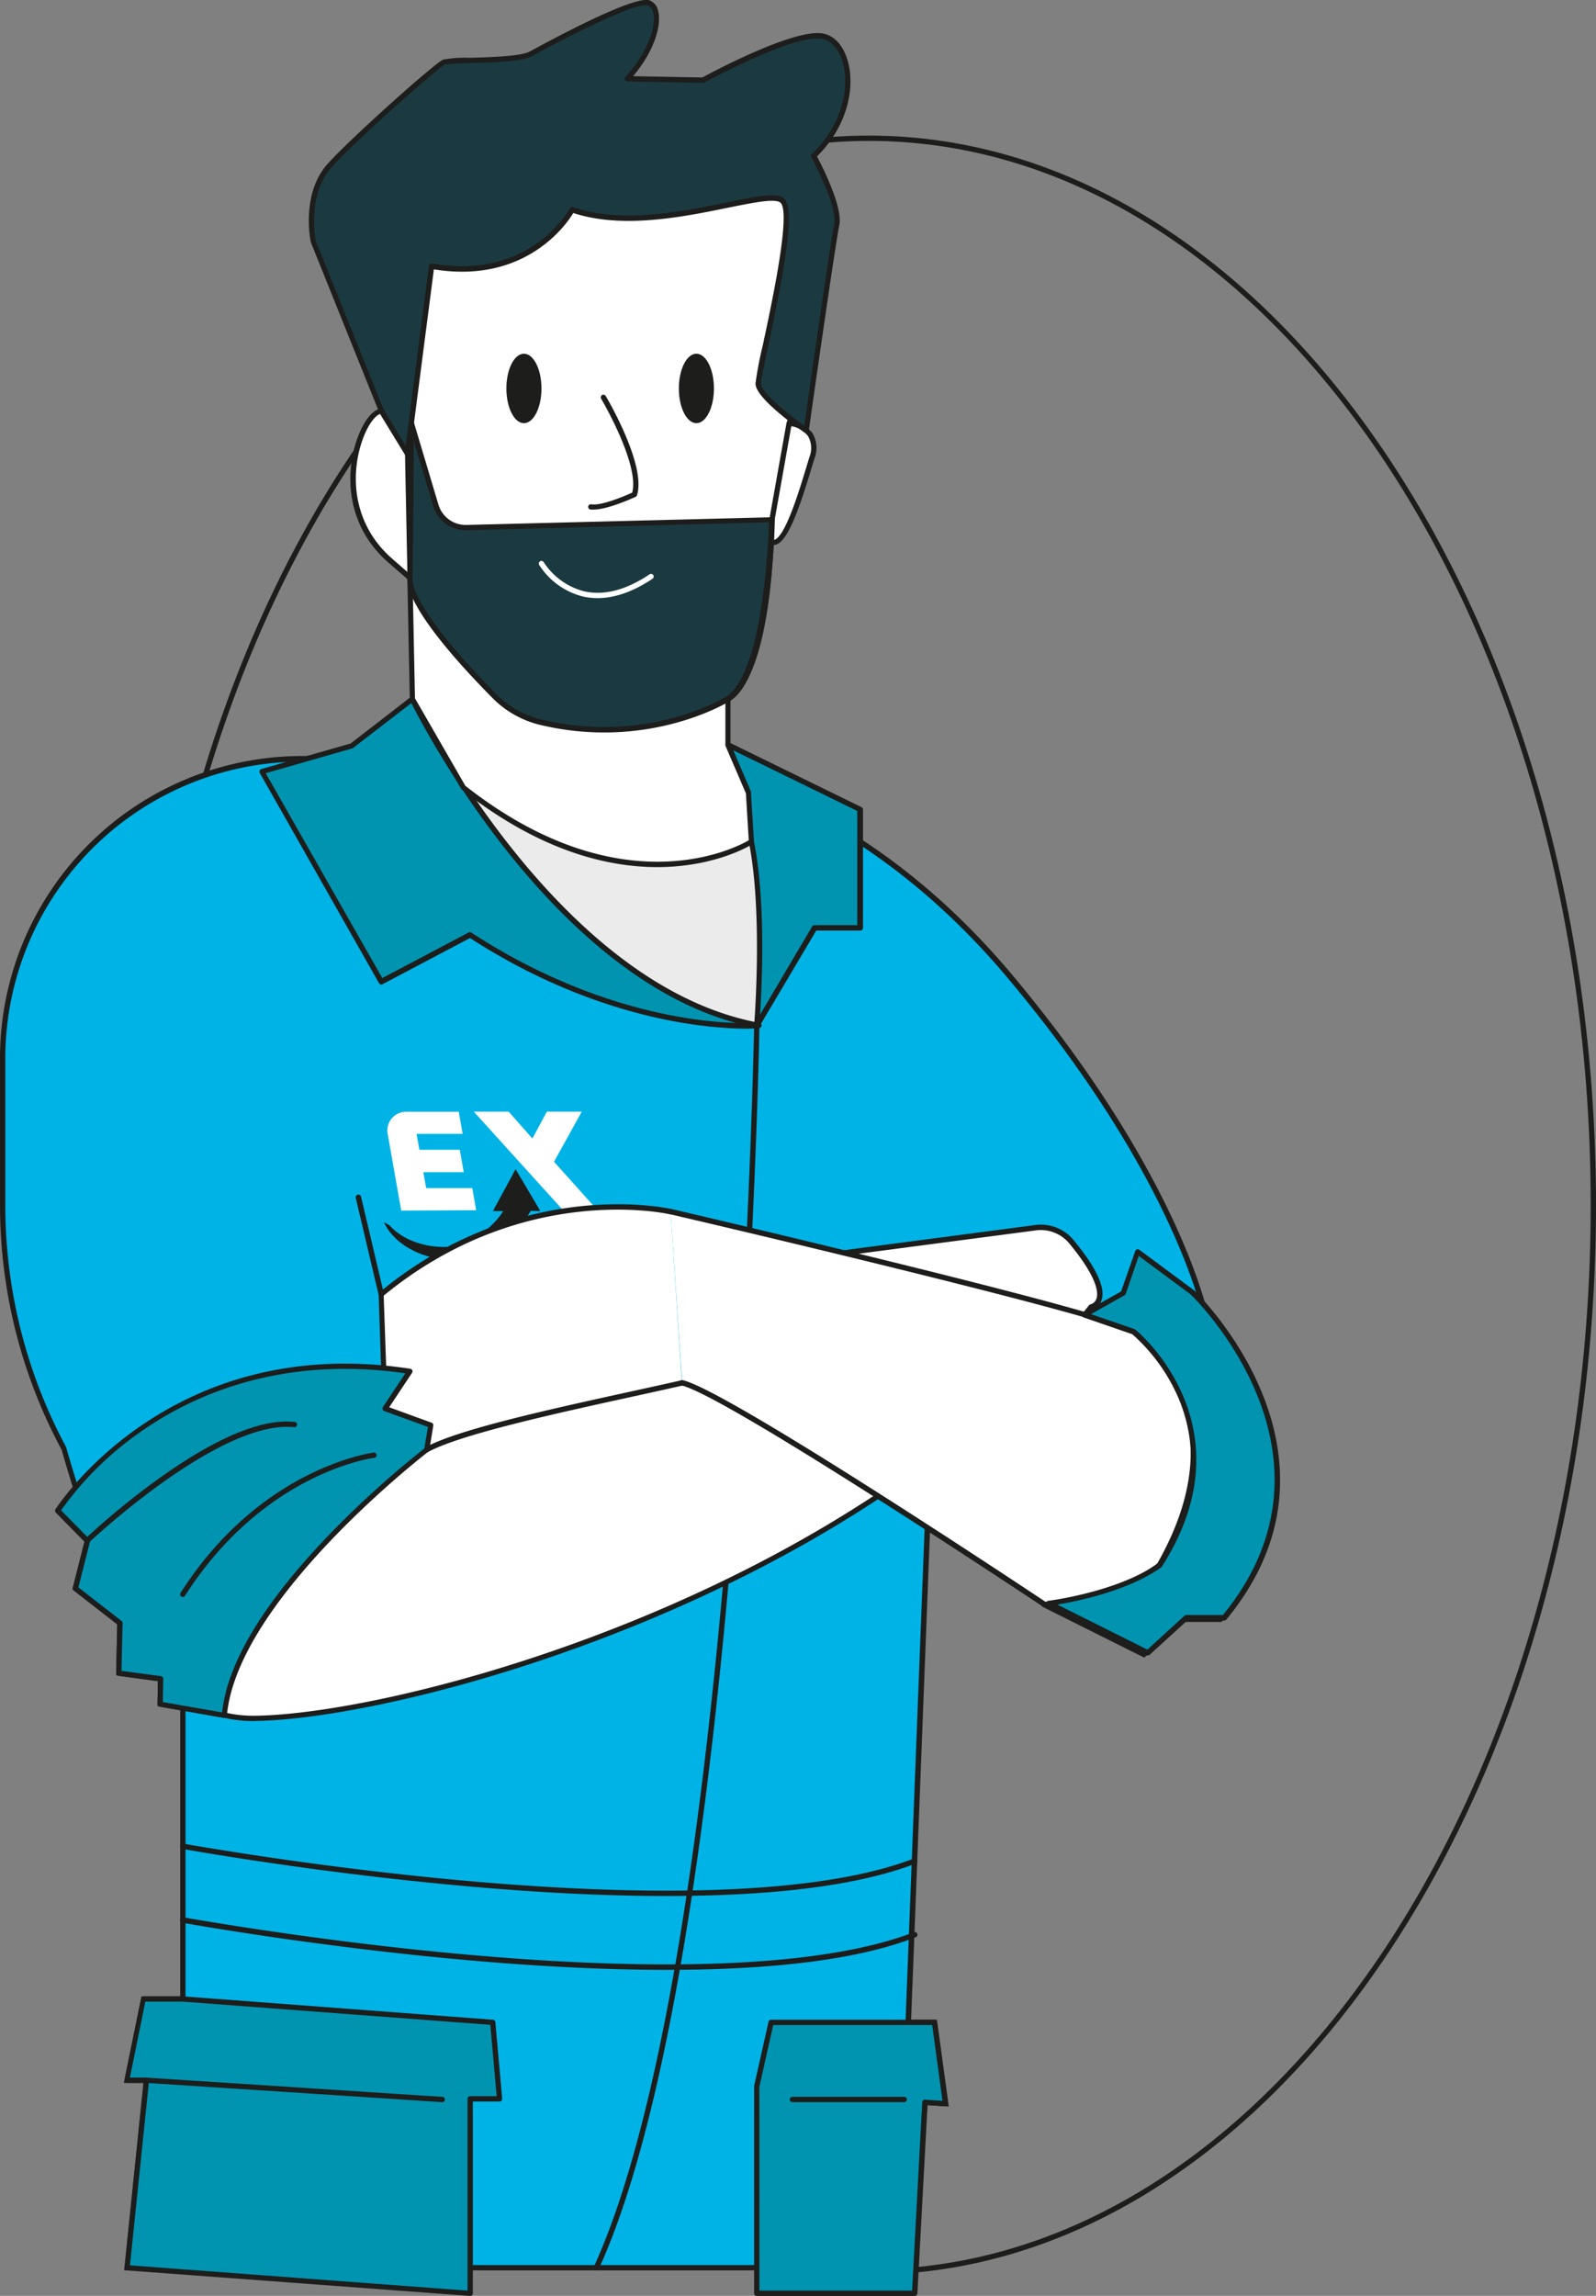
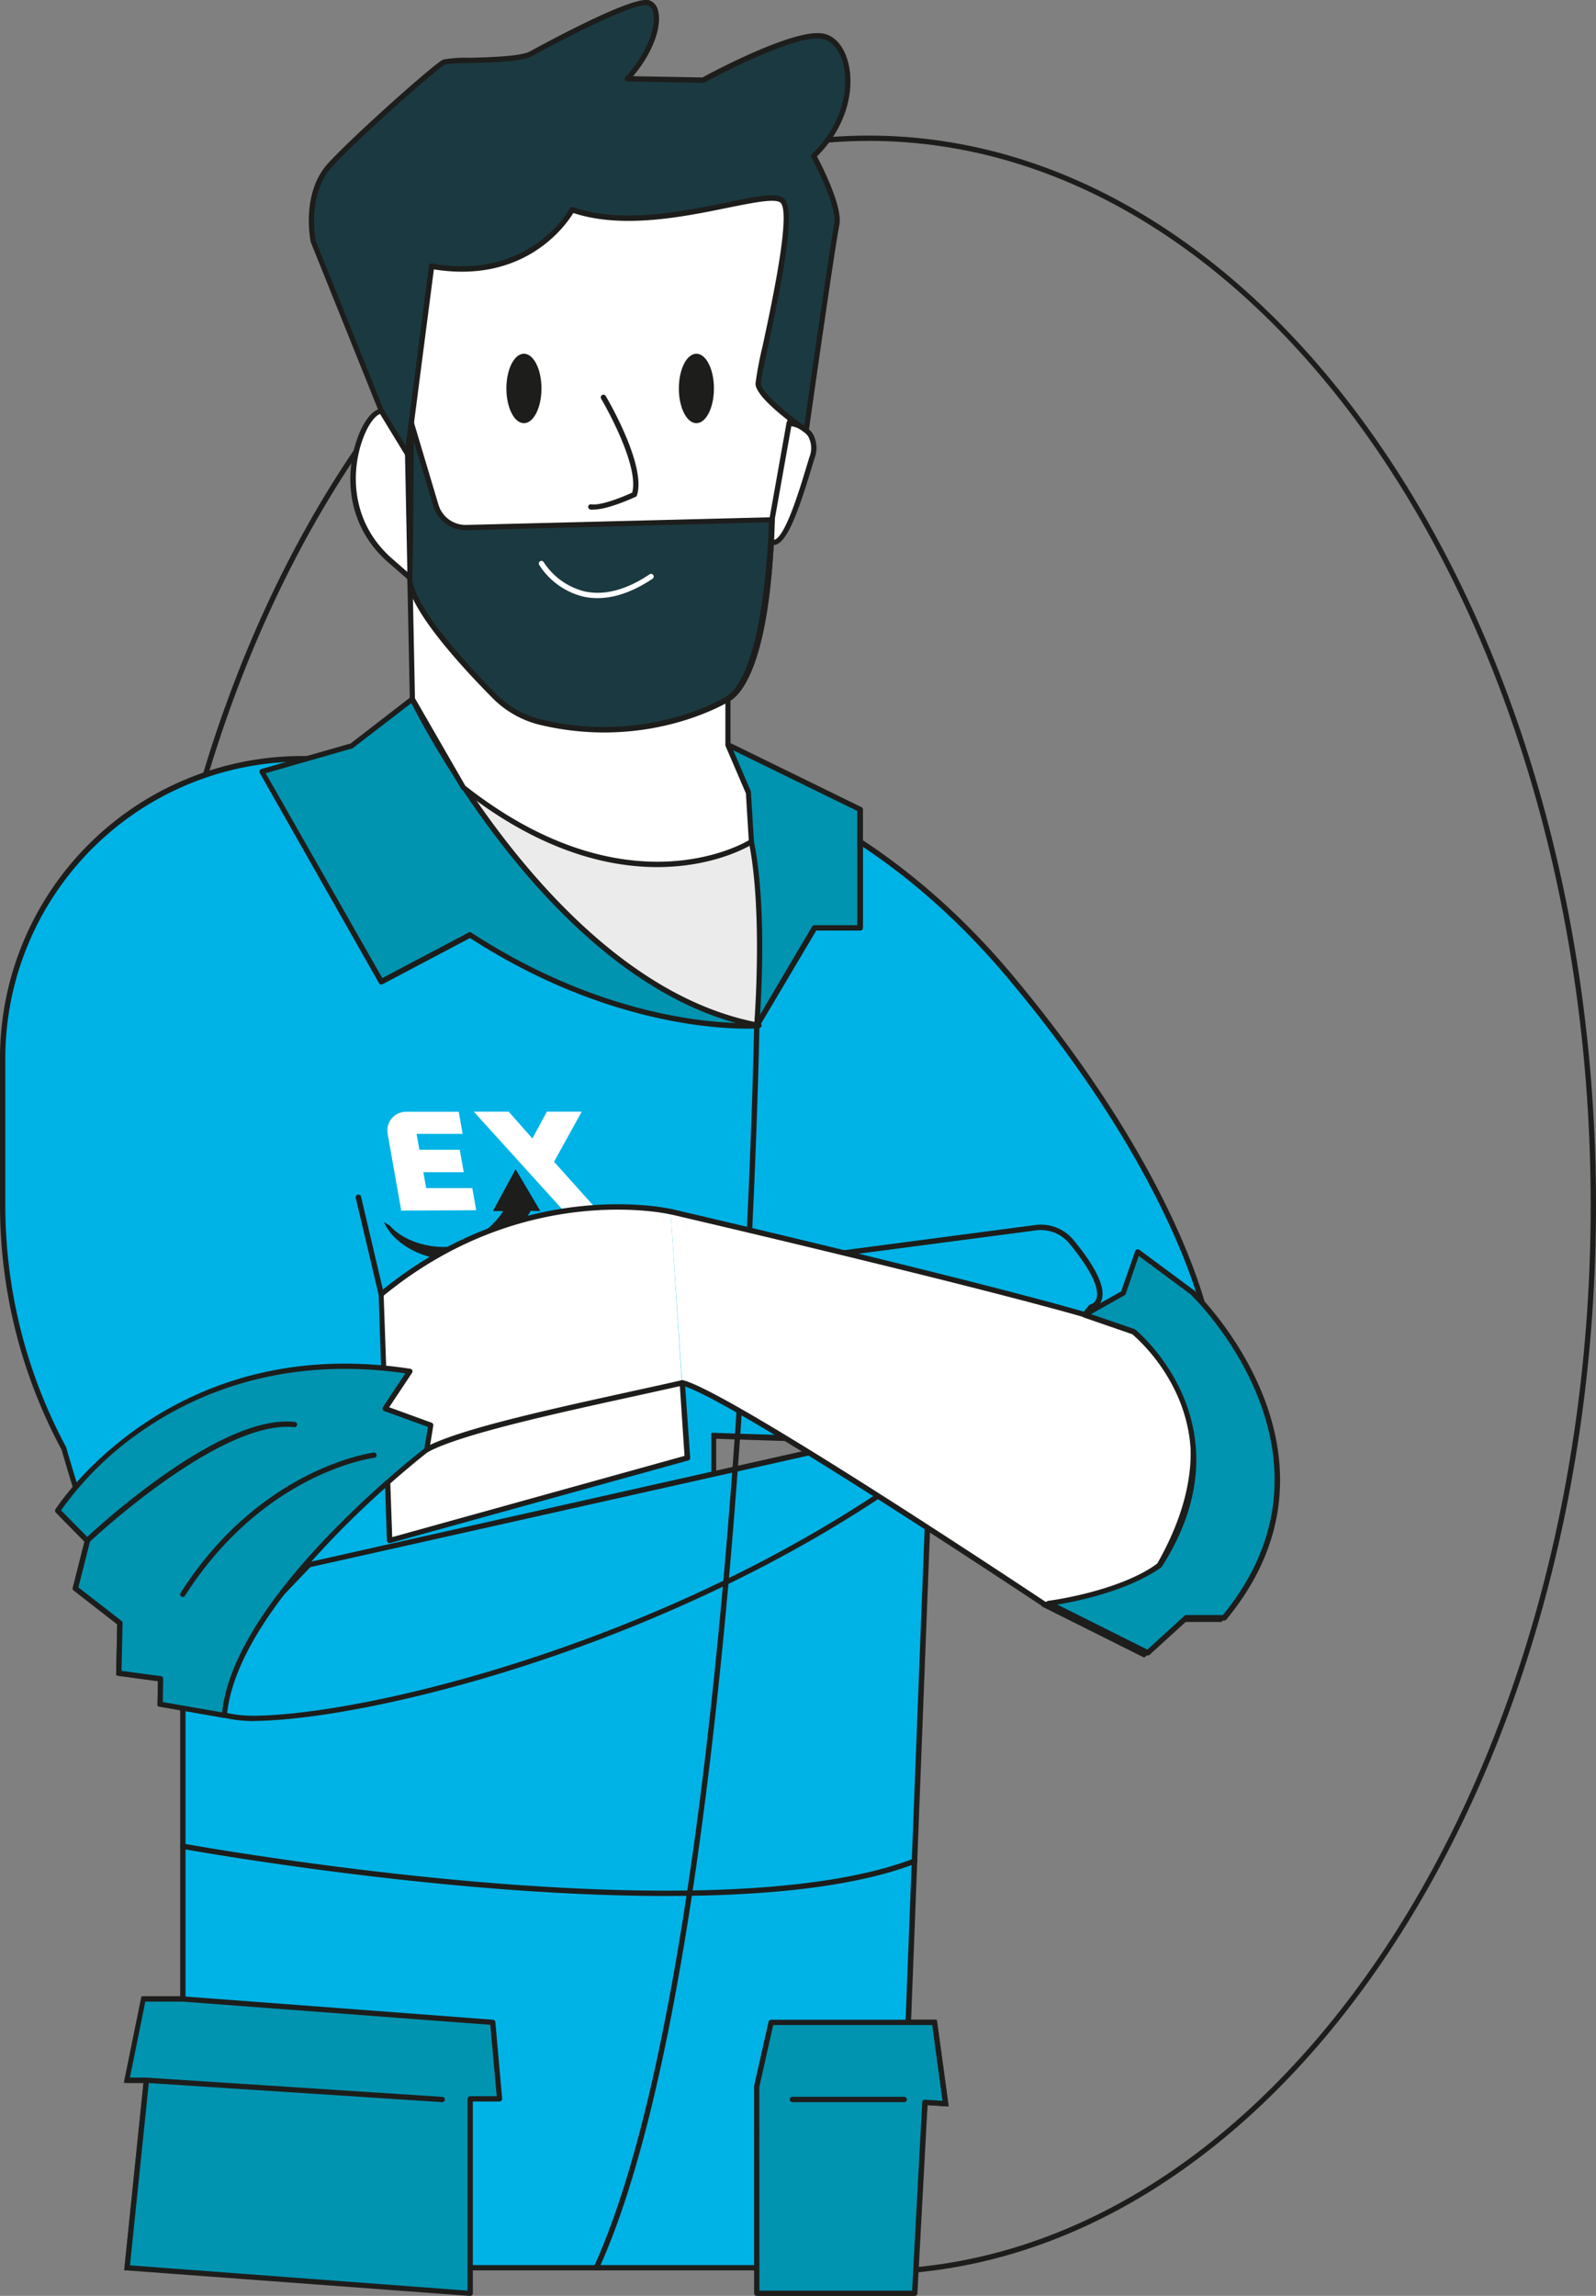
<svg xmlns="http://www.w3.org/2000/svg" viewBox="0 0 301.12 432.99">
  <rect x="0" y="0" width="301.12" height="432.99" fill="#808080" stroke="none" />
  <defs>
    <style>.cls-1{fill:#1d1d1b;}.cls-2{fill:#00b3e6;}.cls-3{fill:#fff;}.cls-4{fill:#ebebeb;}.cls-5{fill:#0094b1;}.cls-6{fill:#1b3940;}</style>
  </defs>
  <g id="Capa_2" data-name="Capa 2">
    <g id="Capa_2-2" data-name="Capa 2">
      <path class="cls-1" d="M163.88,429C88.21,429,26.65,338.5,26.65,227.28S88.21,25.57,163.88,25.57s137.24,90.48,137.24,201.71S239.55,429,163.88,429Zm0-402.42c-75.12,0-136.23,90-136.23,200.71S88.76,428,163.88,428s136.24-90,136.24-200.71S239,26.57,163.88,26.57Z" />
      <path class="cls-2" d="M227.24,247.21c-1.47-5.64-9.14-30.39-37.14-63.52C166.48,155.75,140.8,147,129,144.27a10.4,10.4,0,0,0-4.75-1.14H57A56.45,56.45,0,0,0,.5,199.58v27.7a96.47,96.47,0,0,0,11.58,46c.68,2.33,1.39,4.72,2.15,7.17l1.73-.63.19.29a44,44,0,0,0-4.26,5.8l4.61,4.68-2.27,9,8.4,6.54-.22,9.45,7.88,1.09-.08,4.76,12.14,2.12A35.47,35.47,0,0,1,46.93,310a96.35,96.35,0,0,0,50.38,14.13h20.54a16.86,16.86,0,0,0,16.86-16.86V270.77c24.86.88,52.66,1.45,52.66,1.45l16-9.46-6.21,39.87L215.84,312l7.27-6.63h7.16C251.1,280.11,234.37,255.62,227.24,247.21Z" />
      <path class="cls-1" d="M117.85,324.58H97.31a97.06,97.06,0,0,1-50.19-13.93,34.35,34.35,0,0,0-4.27,12.86l-.05.54-13.09-2.28.08-4.74-7.88-1.09.21-9.65-8.46-6.58,2.28-9-4.68-4.75.19-.32a40.48,40.48,0,0,1,3.56-5l-1.11.41-.15-.51c-.72-2.31-1.41-4.64-2.13-7.13A97.47,97.47,0,0,1,0,227.28v-27.7a57,57,0,0,1,57-57h67.28a10.8,10.8,0,0,1,4.92,1.17c12.93,2.95,38,12,61.33,39.57C218,215.92,225.9,240.15,227.7,247c3.45,4.1,9.53,12.43,12,22.89,3.05,12.77,0,24.82-9.08,35.82l-.15.18h-7.19l-7.39,6.73-19.35-9.67.05-.36,6-38.82-15.17,9h-.14c-.28,0-27.7-.57-52.15-1.43v35.93A17.38,17.38,0,0,1,117.85,324.58ZM46.74,309.25l.45.28a96.17,96.17,0,0,0,50.12,14.05h20.54a16.38,16.38,0,0,0,16.36-16.36v-37l.51,0c23.67.84,50.33,1.4,52.52,1.44L204,261.79l-6.31,40.56,18.08,9,7.17-6.53H230c6.82-8.36,19.74-30.29-3.17-57.33l-.1-.19c-1.73-6.62-9.51-30.76-37-63.32-23.15-27.38-48.06-36.35-60.85-39.26l-.12,0a9.78,9.78,0,0,0-4.52-1.09H57A56,56,0,0,0,1,199.58v27.7A96.42,96.42,0,0,0,12.52,273l0,.1c.67,2.32,1.33,4.51,2,6.66l1.61-.59.61.93-.24.29a48,48,0,0,0-4,5.41l4.53,4.6-2.26,8.93,8.35,6.49-.22,9.26,7.88,1.09-.08,4.77,11.19,1.95a36.7,36.7,0,0,1,4.58-13.17Z" />
      <g id="Capa_2-3" data-name="Capa 2">
        <g id="Capa_1-2" data-name="Capa 1-2">
          <path class="cls-3" d="M75.7,228.31,73.17,214a3.54,3.54,0,0,1,3.57-4.33h9.81l.74,4.17h-8.7l.54,3h7.62l.74,4.23H79.87l.54,3h8.7l.73,4.17Z" />
          <polygon class="cls-3" points="89.39 209.65 95.97 209.65 100.45 214.72 103.18 209.65 109.76 209.65 104.53 219.1 112.79 228.31 108.29 228.31 106.45 228.31 106.3 228.31 105.49 227.41 105.49 227.41 102.53 224.15 89.39 209.65" />
          <path class="cls-1" d="M100.13,228.36c-1.6,2.92-6.7,8.11-11.52,9-6.94,1.24-14-2-16.18-6.88l1.06.61c2.61,3,7.52,4.45,11.77,4s8.4-4.49,9.68-6.69H93l4.28-7.9,4.67,7.9Z" />
        </g>
      </g>
      <path class="cls-3" d="M126.54,228.54s-27.69-6.63-54.6,15.6l1.56,46.4L129.65,275l-1-14.14" />
      <path class="cls-1" d="M73.5,291a.53.53,0,0,1-.3-.09.53.53,0,0,1-.2-.39l-1.56-46.41a.52.52,0,0,1,.18-.4c26.79-22.13,54.75-15.76,55-15.7a.5.5,0,0,1-.23,1c-.28-.07-27.64-6.28-54,15.34L74,289.89l55.15-15.32-.92-13.73a.49.49,0,0,1,.46-.53.51.51,0,0,1,.53.46l1,14.14a.5.5,0,0,1-.36.52L73.63,291Z" />
      <polygon class="cls-2" points="34.49 320.02 34.49 376.99 27.09 376.99 23.97 392.32 27.61 392.32 23.97 427.68 171.9 427.68 174.5 396.48 178.4 396.74 176.32 381.4 171.38 381.4 175.75 268.71 58.29 295.09 34.49 320.02" />
      <path class="cls-1" d="M172.36,428.18H23.42l3.64-35.36h-3.7l3.33-16.33H34V319.82l24-25.18.15,0,118.09-26.53,0,.65L171.9,380.91h4.86L179,397.28l-4-.26Zm-147.83-1H171.44L174,396l3.78.25-1.94-14.29h-5l0-.52,4.34-112L58.55,295.55,35,320.22v57.27H27.5l-2.91,14.33h3.58Z" />
      <path class="cls-1" d="M112.5,428.18a.52.52,0,0,1-.21,0,.51.51,0,0,1-.25-.67c26.94-59,30.21-232.29,30.24-234a.49.49,0,0,1,.51-.49.5.5,0,0,1,.49.51c0,1.75-3.3,175.23-30.33,234.44A.49.49,0,0,1,112.5,428.18Z" />
-       <path class="cls-3" d="M14.23,280.4s6.23,44.07,33.92,43.68,113.65-23,157.71-77.6c0,0,5.49-1.1-3.7-12.25a7.49,7.49,0,0,0-6.52-2.71L155,236.86s-4.68,18.2-17.16,21.71-48,9.75-57.32,14.82Z" />
      <path class="cls-1" d="M47.8,324.58c-11.38,0-20.86-7.59-27.45-22a91.56,91.56,0,0,1-6.62-22.13.5.5,0,0,1,.44-.56l66.2-7c6.34-3.39,23.6-7.16,38.83-10.5,7.36-1.61,14.32-3.14,18.51-4.32,12-3.39,16.76-21.17,16.81-21.35a.5.5,0,0,1,.42-.37L195.57,231a8,8,0,0,1,7,2.89c4.31,5.22,6.08,9.05,5.25,11.36a2.63,2.63,0,0,1-1.64,1.64c-44,54.35-129.64,77.27-158,77.67Zm-33-43.73c.82,4.87,8,42.73,33,42.73h.36c28.23-.4,113.6-23.24,157.32-77.42a.51.51,0,0,1,.29-.17,1.66,1.66,0,0,0,1.1-1.07c.38-1.11.22-3.93-5.09-10.37a7,7,0,0,0-6.08-2.54l-40.29,5.3c-.72,2.57-5.59,18.41-17.42,21.74-4.21,1.18-10.87,2.64-18.57,4.33-14.48,3.17-32.51,7.12-38.65,10.45a.41.41,0,0,1-.19.05Z" />
      <path class="cls-3" d="M126.54,228.54s83.59,19.49,87.35,22.62,20.23,17.16,4.85,44.06c0,0-8,6.63-21.62,7.41,0,0-59.84-39.87-68.42-41.82" />
      <path class="cls-1" d="M197.12,303.13a.54.54,0,0,1-.28-.08c-.6-.4-59.85-39.85-68.25-41.76a.5.5,0,0,1,.22-1c8.45,1.92,64.49,39.17,68.45,41.8,12.56-.76,20.3-6.6,21.09-7.23,9.82-17.23,8.12-32.62-4.78-43.35-2.9-2.41-58.28-15.78-87.15-22.51a.5.5,0,0,1,.23-1c3.42.8,83.75,19.56,87.56,22.72,13.34,11.1,15.1,27,5,44.7a.49.49,0,0,1-.11.14c-.33.27-8.26,6.74-21.91,7.52Zm21.62-7.91h0Z" />
      <path class="cls-4" d="M142.14,158.69S119.5,173.5,87.77,148.48c0,4.17,28.68,41,55.37,44.91,0,0,1.75-20.91-1-34.66Z" />
      <path class="cls-5" d="M49.43,145.51l16.92-4.84,11.44-8.84s26.08,54.34,65.35,61.56c0,0-24.72,2.2-54.43-17.11l-16.77,8.84Z" />
      <path class="cls-1" d="M140.91,194c-6.79,0-27.95-1.4-52.23-17.09l-16.51,8.71a.49.49,0,0,1-.66-.2L49,145.76a.54.54,0,0,1,0-.43.52.52,0,0,1,.33-.3l16.83-4.82,11.36-8.78a.53.53,0,0,1,.42-.09.55.55,0,0,1,.34.27c.26.54,26.42,54.2,65,61.29a.5.5,0,0,1,.41.51.51.51,0,0,1-.46.48S142.34,194,140.91,194Zm-52.2-18.17a.46.46,0,0,1,.27.09c22.07,14.34,41.55,16.74,49.85,17-34.66-9.51-58.42-54.79-61.22-60.32l-11,8.46a.56.56,0,0,1-.17.09l-16.31,4.67,22,38.64,16.33-8.62A.53.53,0,0,1,88.71,175.78Z" />
      <path class="cls-5" d="M137.32,140.41l25,12.22V175H153.7l-10.92,18.46s3.12-37.17-5.46-45Z" />
      <path class="cls-1" d="M142.78,193.94l-.15,0a.5.5,0,0,1-.34-.52c0-.37,3-37-5.3-44.56a.5.5,0,0,1-.17-.37v-8.06a.5.5,0,0,1,.24-.43.48.48,0,0,1,.48,0l25,12.22a.5.5,0,0,1,.28.45V175a.5.5,0,0,1-.5.5H154L143.21,193.7A.5.5,0,0,1,142.78,193.94Zm-5-45.69c7.38,7.13,6.14,35.06,5.62,43.11l9.83-16.63a.52.52,0,0,1,.43-.25h8.08V152.94l-24-11.73Z" />
      <path class="cls-3" d="M137.32,140.41v-8.58s7.54-2.34,8.32-33.8L155,45.52,143,26H94.29S80.65,39.54,79.87,40.58s-3.38,26.77-3.38,26.77l1.3,64.48,9.63,16.7c31.72,25,54.37,10.22,54.37,10.22l-.57-9.24Z" />
      <path class="cls-1" d="M124,163.53c-9.55,0-22.3-3.12-36.86-14.61a.44.44,0,0,1-.13-.14l-9.62-16.7a.44.44,0,0,1-.07-.24L76,67.36c.62-6.13,2.68-26,3.48-27.08S93.38,26.22,93.93,25.66a.52.52,0,0,1,.36-.14H143a.5.5,0,0,1,.43.24l12,19.49a.48.48,0,0,1,.06.35l-9.35,52.52c-.69,27.92-6.76,33.14-8.32,34v8.16l3.86,9a.33.33,0,0,1,0,.17l.57,9.24a.51.51,0,0,1-.23.45C141.94,159.25,135.16,163.53,124,163.53ZM87.8,148.2c29.28,23,51,11.74,53.47,10.27l-.54-8.85-3.87-9a.65.65,0,0,1,0-.19v-8.58a.51.51,0,0,1,.36-.48c.06,0,7.21-2.9,8-33.33l9.34-52.4-11.72-19.1H94.49C90.6,30.37,80.88,40.06,80.27,40.88c-.54,1-2.3,16.83-3.28,26.52l1.3,64.29Z" />
      <path class="cls-3" d="M76.86,85.55s-1.15-8.32-4.92-8.06S61.41,94.91,73.5,105.57L77.33,109Z" />
      <path class="cls-1" d="M77.33,109.45a.5.5,0,0,1-.33-.12L73.17,106c-7.76-6.84-8.12-16.38-5.86-23,1.18-3.49,3-5.81,4.6-5.93,4.18-.29,5.39,8.13,5.44,8.49,0,0,0,0,0,.06l.47,23.4a.48.48,0,0,1-.5.51ZM72.11,78H72c-1,.07-2.59,1.93-3.71,5.25-2.15,6.34-1.82,15.44,5.57,22l3,2.62-.45-22.23C76.05,83.42,74.71,78,72.11,78Z" />
      <path class="cls-3" d="M148.89,79.81s6.11.54,4.29,6.52-5,17.15-7.69,15.85l.15-4.15Z" />
      <path class="cls-1" d="M145.94,102.79a1.52,1.52,0,0,1-.66-.15.52.52,0,0,1-.29-.47l.15-4.16,3.26-18.29a.51.51,0,0,1,.53-.41,6.32,6.32,0,0,1,4.34,2.36,5.45,5.45,0,0,1,.39,4.81l-.37,1.22c-2.2,7.29-4.37,13.92-6.69,14.94A1.58,1.58,0,0,1,145.94,102.79Zm3.36-22.41-3.16,17.74-.13,3.66.19,0c2.09-.93,4.62-9.31,6.13-14.32l.37-1.22a4.53,4.53,0,0,0-.26-4A5,5,0,0,0,149.3,80.38Z" />
      <path class="cls-6" d="M71.94,77.49l-12.87-32s-1.82-8.84,3.12-14.3,20.28-19,21.58-19.5,13.52,0,16.38-1.56S119.39-.24,122.25.54s2.08,7.8-3.9,14.3l14.29.26S149.28,6,155,6.78s8,13.52-1.48,22.62c0,0,5.12,9.36,4.34,13s-5.75,38.72-5.75,38.72S143,74.89,143,72.29s7.8-32.23,4.42-34.57-24.69,7-39.51,1.82c0,0-7.28,14-26.52,10.66L76.86,85.55Z" />
      <path class="cls-1" d="M76.86,86.05a.5.5,0,0,1-.43-.24l-4.92-8.06,0-.07-12.87-32c-.11-.45-1.84-9.24,3.21-14.82,4.59-5.07,20.23-19,21.76-19.62a23.25,23.25,0,0,1,5-.34c3.84-.11,9.65-.26,11.37-1.2,5.8-3.17,19.6-10.44,22.47-9.66A2.57,2.57,0,0,1,124.15,2c.75,2.61-.65,7.59-4.71,12.37l13.08.24c1.62-.88,16.95-9.1,22.55-8.32,2.12.29,3.85,2,4.75,4.78,1.58,4.83.42,12.37-5.68,18.43.92,1.74,4.94,9.59,4.21,13-.77,3.58-5.7,38.34-5.75,38.69a.5.5,0,0,1-.29.39.53.53,0,0,1-.49,0c-1.55-1.07-9.28-6.52-9.28-9.25a69.64,69.64,0,0,1,1.38-7.23c1.77-8.25,5.44-25.42,3.26-26.93-1.1-.76-5.14.06-9.8,1-8.43,1.72-19.92,4.07-29.21,1-1.35,2.22-9.09,13.41-26.31,10.63L77.35,85.62A.48.48,0,0,1,77,86Zm-4.47-8.78,4.15,6.81,4.39-33.95a.52.52,0,0,1,.2-.34.53.53,0,0,1,.39-.09c18.62,3.27,25.91-10.26,26-10.39a.49.49,0,0,1,.61-.24c9.09,3.18,20.64.82,29.06-.9,5.5-1.13,9.13-1.87,10.58-.86,2.52,1.74.09,14.22-2.85,28-.73,3.41-1.36,6.36-1.36,7,0,1.6,4.77,5.54,8.18,8,.77-5.39,4.94-34.61,5.65-38s-4.24-12.56-4.29-12.65a.5.5,0,0,1,.09-.6c6-5.81,7.2-13.06,5.7-17.67-.78-2.37-2.21-3.86-3.94-4.1-5.49-.76-21.88,8.18-22.05,8.27a.45.45,0,0,1-.24.06l-14.3-.26a.5.5,0,0,1-.45-.3.49.49,0,0,1,.09-.54c4.32-4.69,5.9-9.8,5.21-12.23A1.61,1.61,0,0,0,122.11,1c-1.9-.51-12.29,4.43-21.72,9.58-1.93,1.05-7.42,1.2-11.83,1.31a35,35,0,0,0-4.61.27C82.82,12.67,67.57,26,62.56,31.55c-4.71,5.21-3,13.78-3,13.87Z" />
      <path class="cls-6" d="M77.6,79.81l4.63,15.51A5.84,5.84,0,0,0,88,99.48L145.64,98s-.52,28.86-8.32,33.8c0,0-14.68,9.34-35.4,4.36a18.29,18.29,0,0,1-8.7-5c-5.65-5.71-16-17-15.89-22.26C77.53,101.67,77.6,79.81,77.6,79.81Z" />
      <path class="cls-1" d="M114,138.14a51.93,51.93,0,0,1-12.22-1.46,18.77,18.77,0,0,1-8.94-5.12c-6.06-6.12-16.19-17.19-16-22.62.2-7.19.27-28.91.27-29.13a.51.51,0,0,1,.43-.5.52.52,0,0,1,.55.36l4.63,15.5A5.36,5.36,0,0,0,87.83,99H88l57.67-1.45a.48.48,0,0,1,.37.15.47.47,0,0,1,.14.36c0,1.19-.61,29.18-8.55,34.21C137.48,132.33,128.13,138.14,114,138.14Zm-35.95-55c0,6.44-.1,20.31-.25,25.79-.1,3.69,5.64,11.67,15.75,21.89a17.82,17.82,0,0,0,8.46,4.85c20.26,4.87,34.87-4.21,35-4.3,6.92-4.39,7.95-29,8.07-32.87L88,100a6.38,6.38,0,0,1-6.23-4.52Z" />
      <path class="cls-1" d="M112,96.1a5.32,5.32,0,0,1-.6,0,.52.52,0,0,1-.42-.58.49.49,0,0,1,.57-.41c1.84.29,6-1.41,7.73-2.21,1.42-5.34-5.79-17.59-5.86-17.71a.51.51,0,0,1,.18-.69.5.5,0,0,1,.68.18c.32.53,7.7,13.08,5.9,18.73a.51.51,0,0,1-.26.3C119.7,93.78,114.8,96.1,112,96.1Zm7.7-2.88h0Z" />
      <ellipse class="cls-1" cx="98.85" cy="73.26" rx="3.31" ry="6.55" />
      <ellipse class="cls-1" cx="131.39" cy="73.26" rx="3.31" ry="6.55" />
      <path class="cls-3" d="M112.75,112.8a12.52,12.52,0,0,1-2.8-.31,13.76,13.76,0,0,1-8.22-5.95.51.51,0,0,1,.18-.69.49.49,0,0,1,.68.18,12.9,12.9,0,0,0,7.6,5.48c3.75.86,7.91-.21,12.36-3.19a.5.5,0,0,1,.7.13.51.51,0,0,1-.14.7C119.48,111.58,116,112.8,112.75,112.8Z" />
      <path class="cls-1" d="M125.73,357.57c-12.75,0-25.71-.78-37-1.78-29.28-2.57-54.06-7.06-54.31-7.1a.5.5,0,0,1,.18-1c.24.05,25,4.53,54.23,7.1,38.64,3.39,67.54,1.91,83.57-4.28a.5.5,0,0,1,.65.29.51.51,0,0,1-.29.65C160.85,356.05,143.49,357.57,125.73,357.57Z" />
-       <path class="cls-1" d="M125.73,371.5c-12.75,0-25.71-.79-37-1.78-29.28-2.57-54.06-7.06-54.31-7.11A.5.5,0,0,1,34,362a.49.49,0,0,1,.58-.4c.24,0,25,4.53,54.23,7.09,38.64,3.4,67.54,1.92,83.57-4.27a.5.5,0,1,1,.36.93C160.85,370,143.49,371.5,125.73,371.5Z" />
      <polygon class="cls-5" points="23.97 427.68 88.71 432.49 88.71 395.83 94.28 395.83 93 381.4 34.49 376.99 27.09 376.99 23.97 392.32 27.61 392.32 23.97 427.68" />
      <path class="cls-1" d="M88.71,433h0l-64.73-4.81a.48.48,0,0,1-.35-.18.46.46,0,0,1-.11-.37l3.58-34.81H24a.46.46,0,0,1-.38-.18.53.53,0,0,1-.11-.42l3.12-15.33a.5.5,0,0,1,.49-.4h7.4L93,380.91a.5.5,0,0,1,.46.45l1.28,14.43a.5.5,0,0,1-.49.54H89.21v36.16a.52.52,0,0,1-.16.37A.53.53,0,0,1,88.71,433Zm-64.19-5.77L88.21,432V395.83a.5.5,0,0,1,.5-.5h5l-1.2-13.46-58.09-4.38h-7l-2.91,14.33h3A.5.5,0,0,1,28,392a.47.47,0,0,1,.12.38Z" />
      <polygon class="cls-5" points="174.5 396.48 172.56 432.49 142.78 432.49 142.78 393.49 145.49 381.4 171.38 381.4 176.32 381.4 178.4 396.74 174.5 396.48" />
      <path class="cls-1" d="M172.56,433H142.78a.5.5,0,0,1-.5-.5v-39s0-.07,0-.11L145,381.3a.49.49,0,0,1,.48-.39h30.83a.51.51,0,0,1,.5.43l2.08,15.34a.5.5,0,0,1-.53.56L175,397l-1.91,35.5A.5.5,0,0,1,172.56,433Zm-29.28-1h28.81L174,396.46a.51.51,0,0,1,.17-.35.44.44,0,0,1,.36-.12l3.29.21-1.94-14.29h-30l-2.61,11.64Z" />
      <path class="cls-5" d="M10.88,284.85s20.75-33.3,66.45-26.28l-4.67,7,8.64,3.12-.78,4.68S44.35,301,42.35,323.47l-12.14-2.12.08-4.76-7.88-1.09.22-9.45-8.4-6.54,2.27-9Z" />
      <path class="cls-1" d="M42.35,324h-.08l-12.14-2.12a.51.51,0,0,1-.42-.5l.08-4.31-7.44-1a.5.5,0,0,1-.43-.51l.2-9.2-8.2-6.38a.5.5,0,0,1-.18-.52l2.2-8.7-5.41-5.49a.51.51,0,0,1-.07-.62c.21-.33,21.45-33.5,66.94-26.51a.53.53,0,0,1,.39.29.51.51,0,0,1-.05.48l-4.31,6.49,8,2.91a.49.49,0,0,1,.32.55L81,273.47a.48.48,0,0,1-.19.31c-.36.28-36,27.76-38,49.73a.48.48,0,0,1-.19.35A.51.51,0,0,1,42.35,324Zm-11.63-3,11.19,1.95c1-9.32,7.74-20.49,19.91-33.22a182.62,182.62,0,0,1,18.24-16.55l.68-4.07-8.25-3a.5.5,0,0,1-.3-.32.47.47,0,0,1,.06-.43L76.48,259c-23-3.33-39.44,3.86-49.19,10.51a61.55,61.55,0,0,0-15.77,15.33l5.33,5.4a.48.48,0,0,1,.13.48l-2.19,8.65,8.15,6.33a.53.53,0,0,1,.19.41l-.21,9,7.44,1a.49.49,0,0,1,.43.5Z" />
      <path class="cls-1" d="M71.94,244.64a.51.51,0,0,1-.49-.39l-4.33-18.33a.5.5,0,1,1,1-.23L72.43,244a.5.5,0,0,1-.37.6Z" />
      <path class="cls-1" d="M16.5,291a.49.49,0,0,1-.36-.15.5.5,0,0,1,0-.71,147.09,147.09,0,0,1,14.18-11.55c10.67-7.57,19.19-11.09,25.29-10.42a.5.5,0,0,1,.44.55.5.5,0,0,1-.55.44c-14-1.49-38.42,21.47-38.67,21.71A.48.48,0,0,1,16.5,291Z" />
      <path class="cls-1" d="M34.49,301.18a.45.45,0,0,1-.27-.08.5.5,0,0,1-.15-.69C49.21,276.7,70.28,274,70.49,273.94a.5.5,0,0,1,.56.44.51.51,0,0,1-.44.56c-.21,0-20.82,2.72-35.7,26A.51.51,0,0,1,34.49,301.18Z" />
      <path class="cls-1" d="M223.11,305.86a.45.45,0,0,1-.31-.11.5.5,0,0,1-.08-.7c.13-.16,12.81-16.43,8.62-36.24a.5.5,0,1,1,1-.21c4.29,20.28-8.67,36.91-8.81,37.07A.47.47,0,0,1,223.11,305.86Z" />
      <path class="cls-5" d="M225.14,243.85h.05l-10.53-7.79-2.73,7.79L204.64,248l9.25,3.19s21.89,17.47,4.85,44.06c-7.58,5.46-20.9,7.13-20.9,7.13l18.72,9.36,7.27-6.63H231C256.72,273.88,225.14,243.85,225.14,243.85Z" />
      <path class="cls-1" d="M216.56,312.21a.59.59,0,0,1-.23,0l-18.72-9.36a.53.53,0,0,1-.27-.53.52.52,0,0,1,.44-.42c.13,0,13.19-1.7,20.59-7,8.63-13.51,6.87-24.56,3.88-31.45a34.13,34.13,0,0,0-8.61-11.82l-9.16-3.16a.5.5,0,0,1-.34-.43.5.5,0,0,1,.25-.48l7.13-4,2.67-7.62a.47.47,0,0,1,.32-.31.51.51,0,0,1,.45.07l10.53,7.8a.54.54,0,0,1,.16.21c2.49,2.49,30.46,31.75,5.72,61.74a.51.51,0,0,1-.38.18h-7l-7.14,6.5A.51.51,0,0,1,216.56,312.21Zm-17.08-9.6,17,8.5,7-6.4a.51.51,0,0,1,.33-.13h6.92c24.87-30.42-5.65-60.07-6-60.36l-.08-.1-9.8-7.26L212.4,244a.53.53,0,0,1-.22.27l-6.33,3.57,8.2,2.82a.6.6,0,0,1,.15.09c.22.17,22.05,18.06,5,44.72a.44.44,0,0,1-.13.14C212.9,300,203.26,302,199.48,302.61Z" />
      <line class="cls-5" x1="27.61" y1="392.32" x2="83.41" y2="395.95" />
      <path class="cls-1" d="M83.41,396.45h0l-55.8-3.63a.49.49,0,0,1-.46-.53.48.48,0,0,1,.53-.46l55.8,3.63a.49.49,0,0,1,.46.53A.5.5,0,0,1,83.41,396.45Z" />
      <line class="cls-5" x1="170.61" y1="395.95" x2="149.51" y2="395.95" />
      <path class="cls-1" d="M170.61,396.45h-21.1a.5.5,0,0,1-.5-.5.5.5,0,0,1,.5-.5h21.1a.51.51,0,0,1,.5.5A.5.5,0,0,1,170.61,396.45Z" />
    </g>
  </g>
</svg>